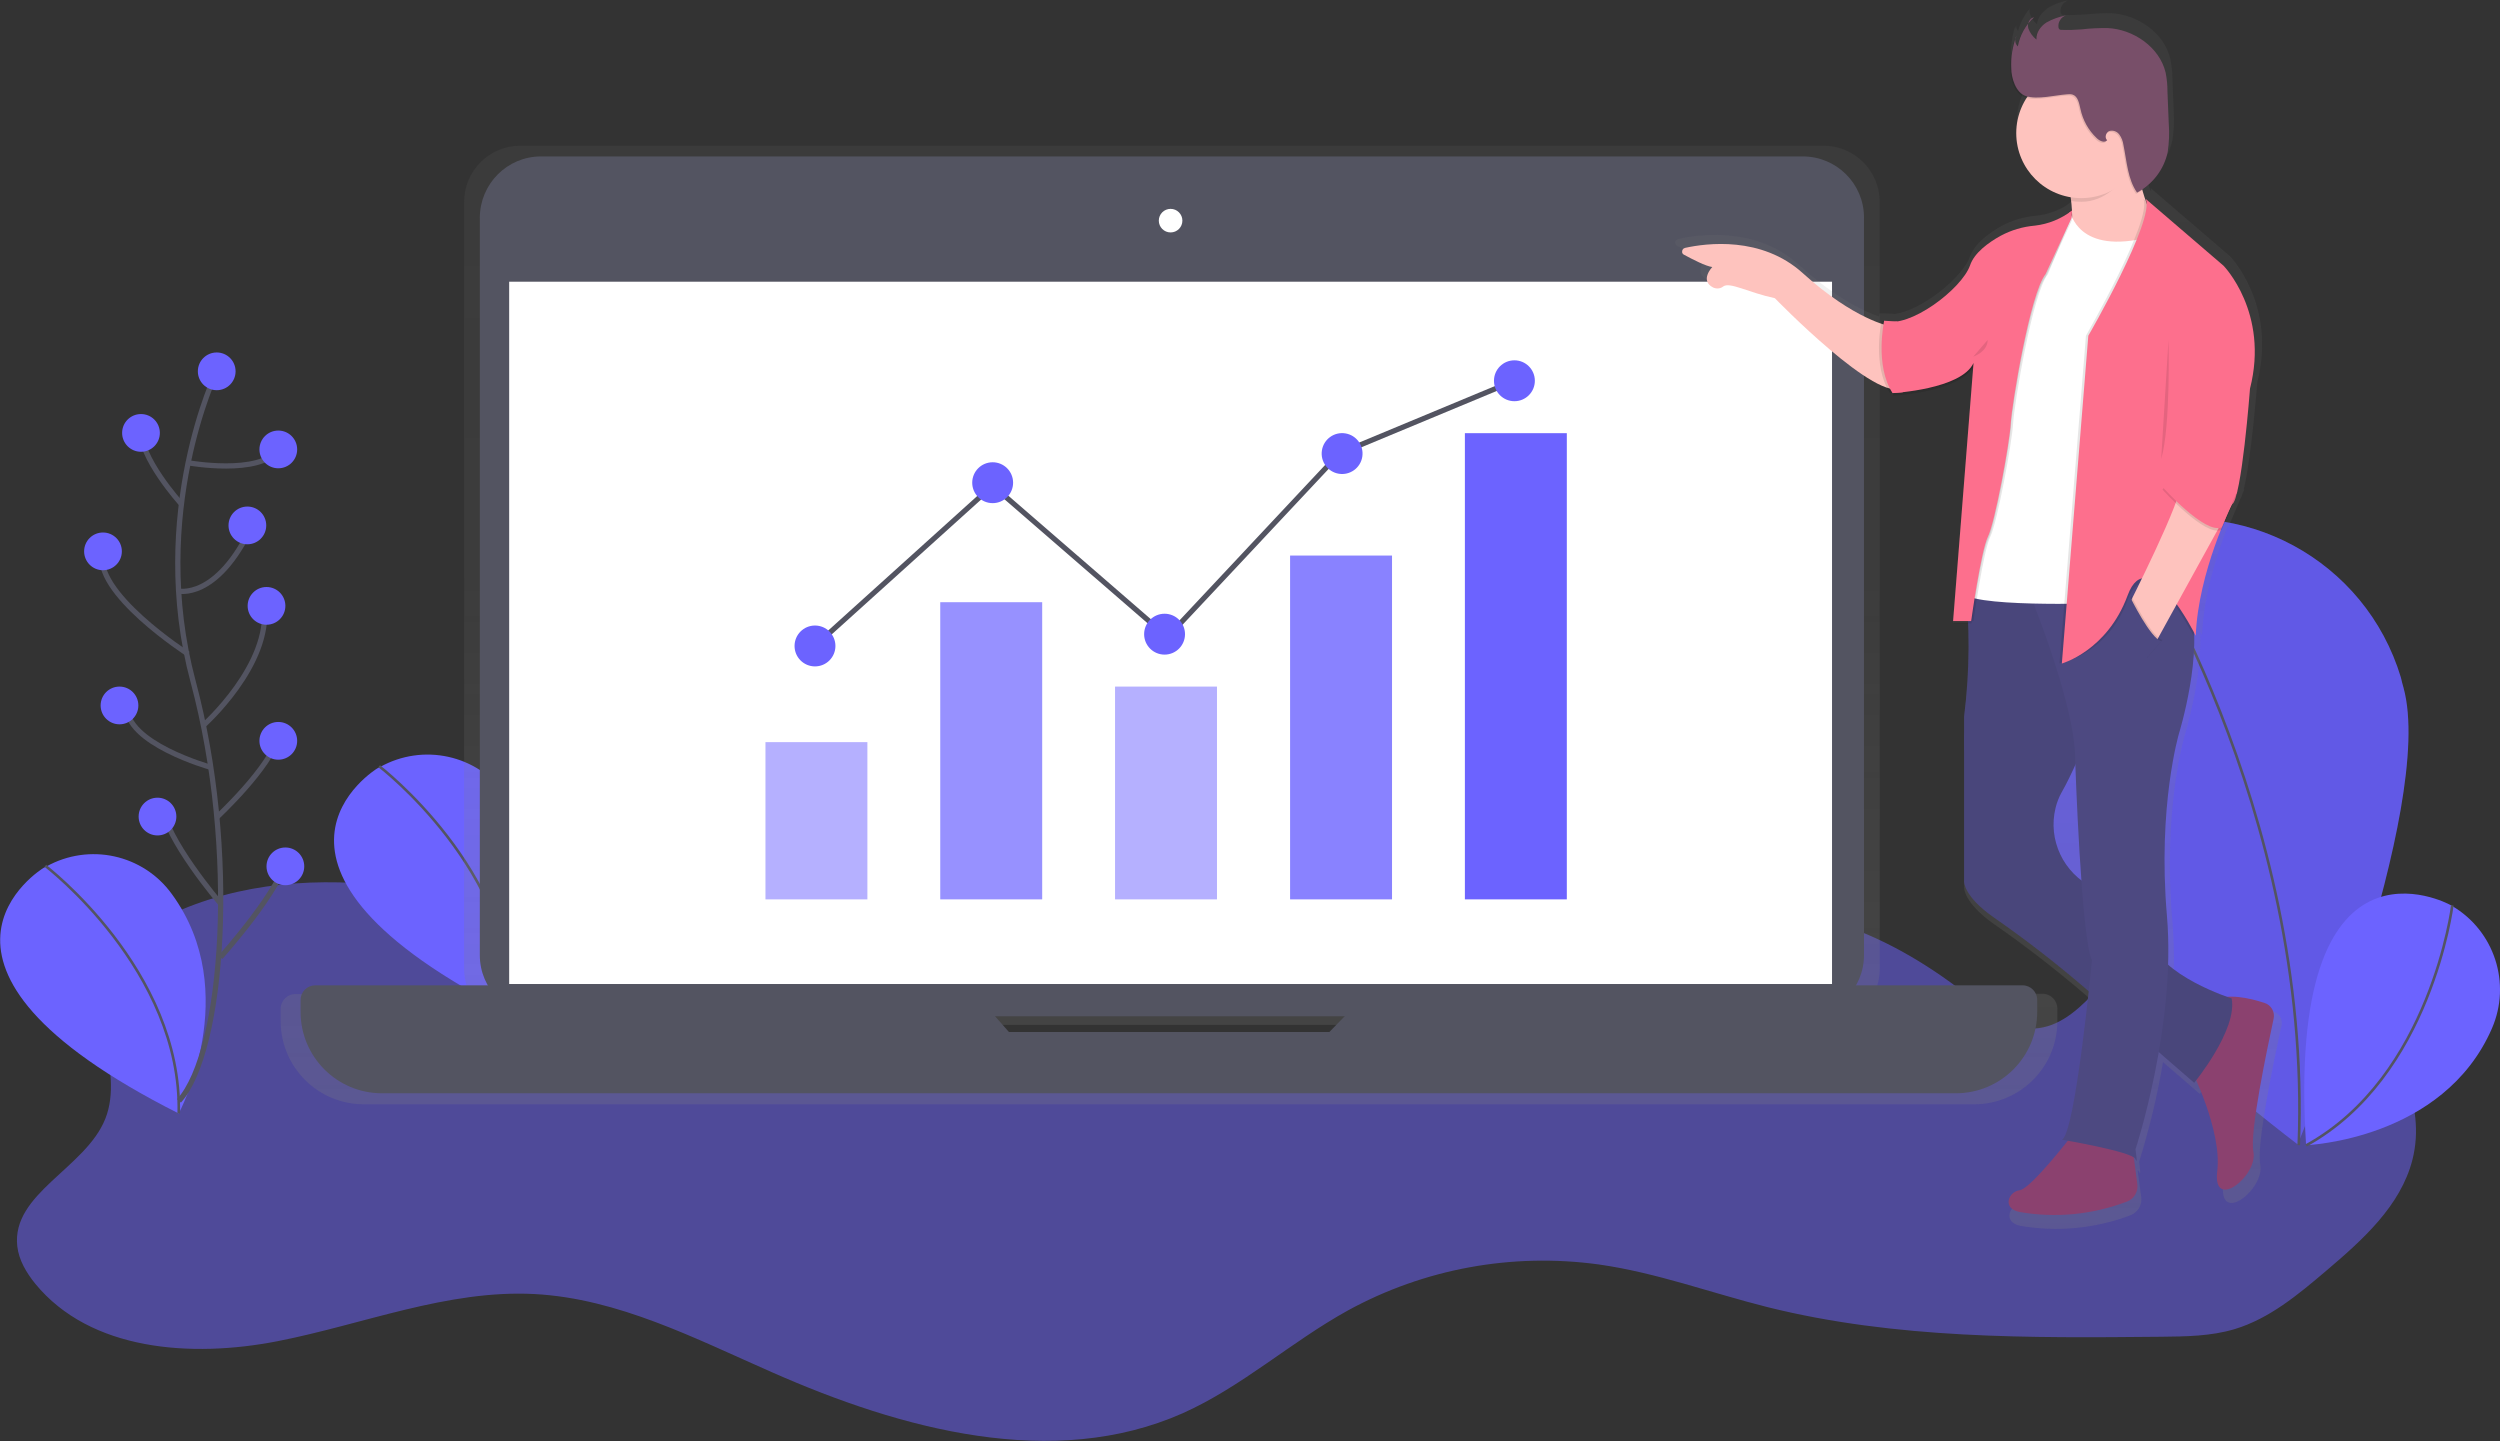
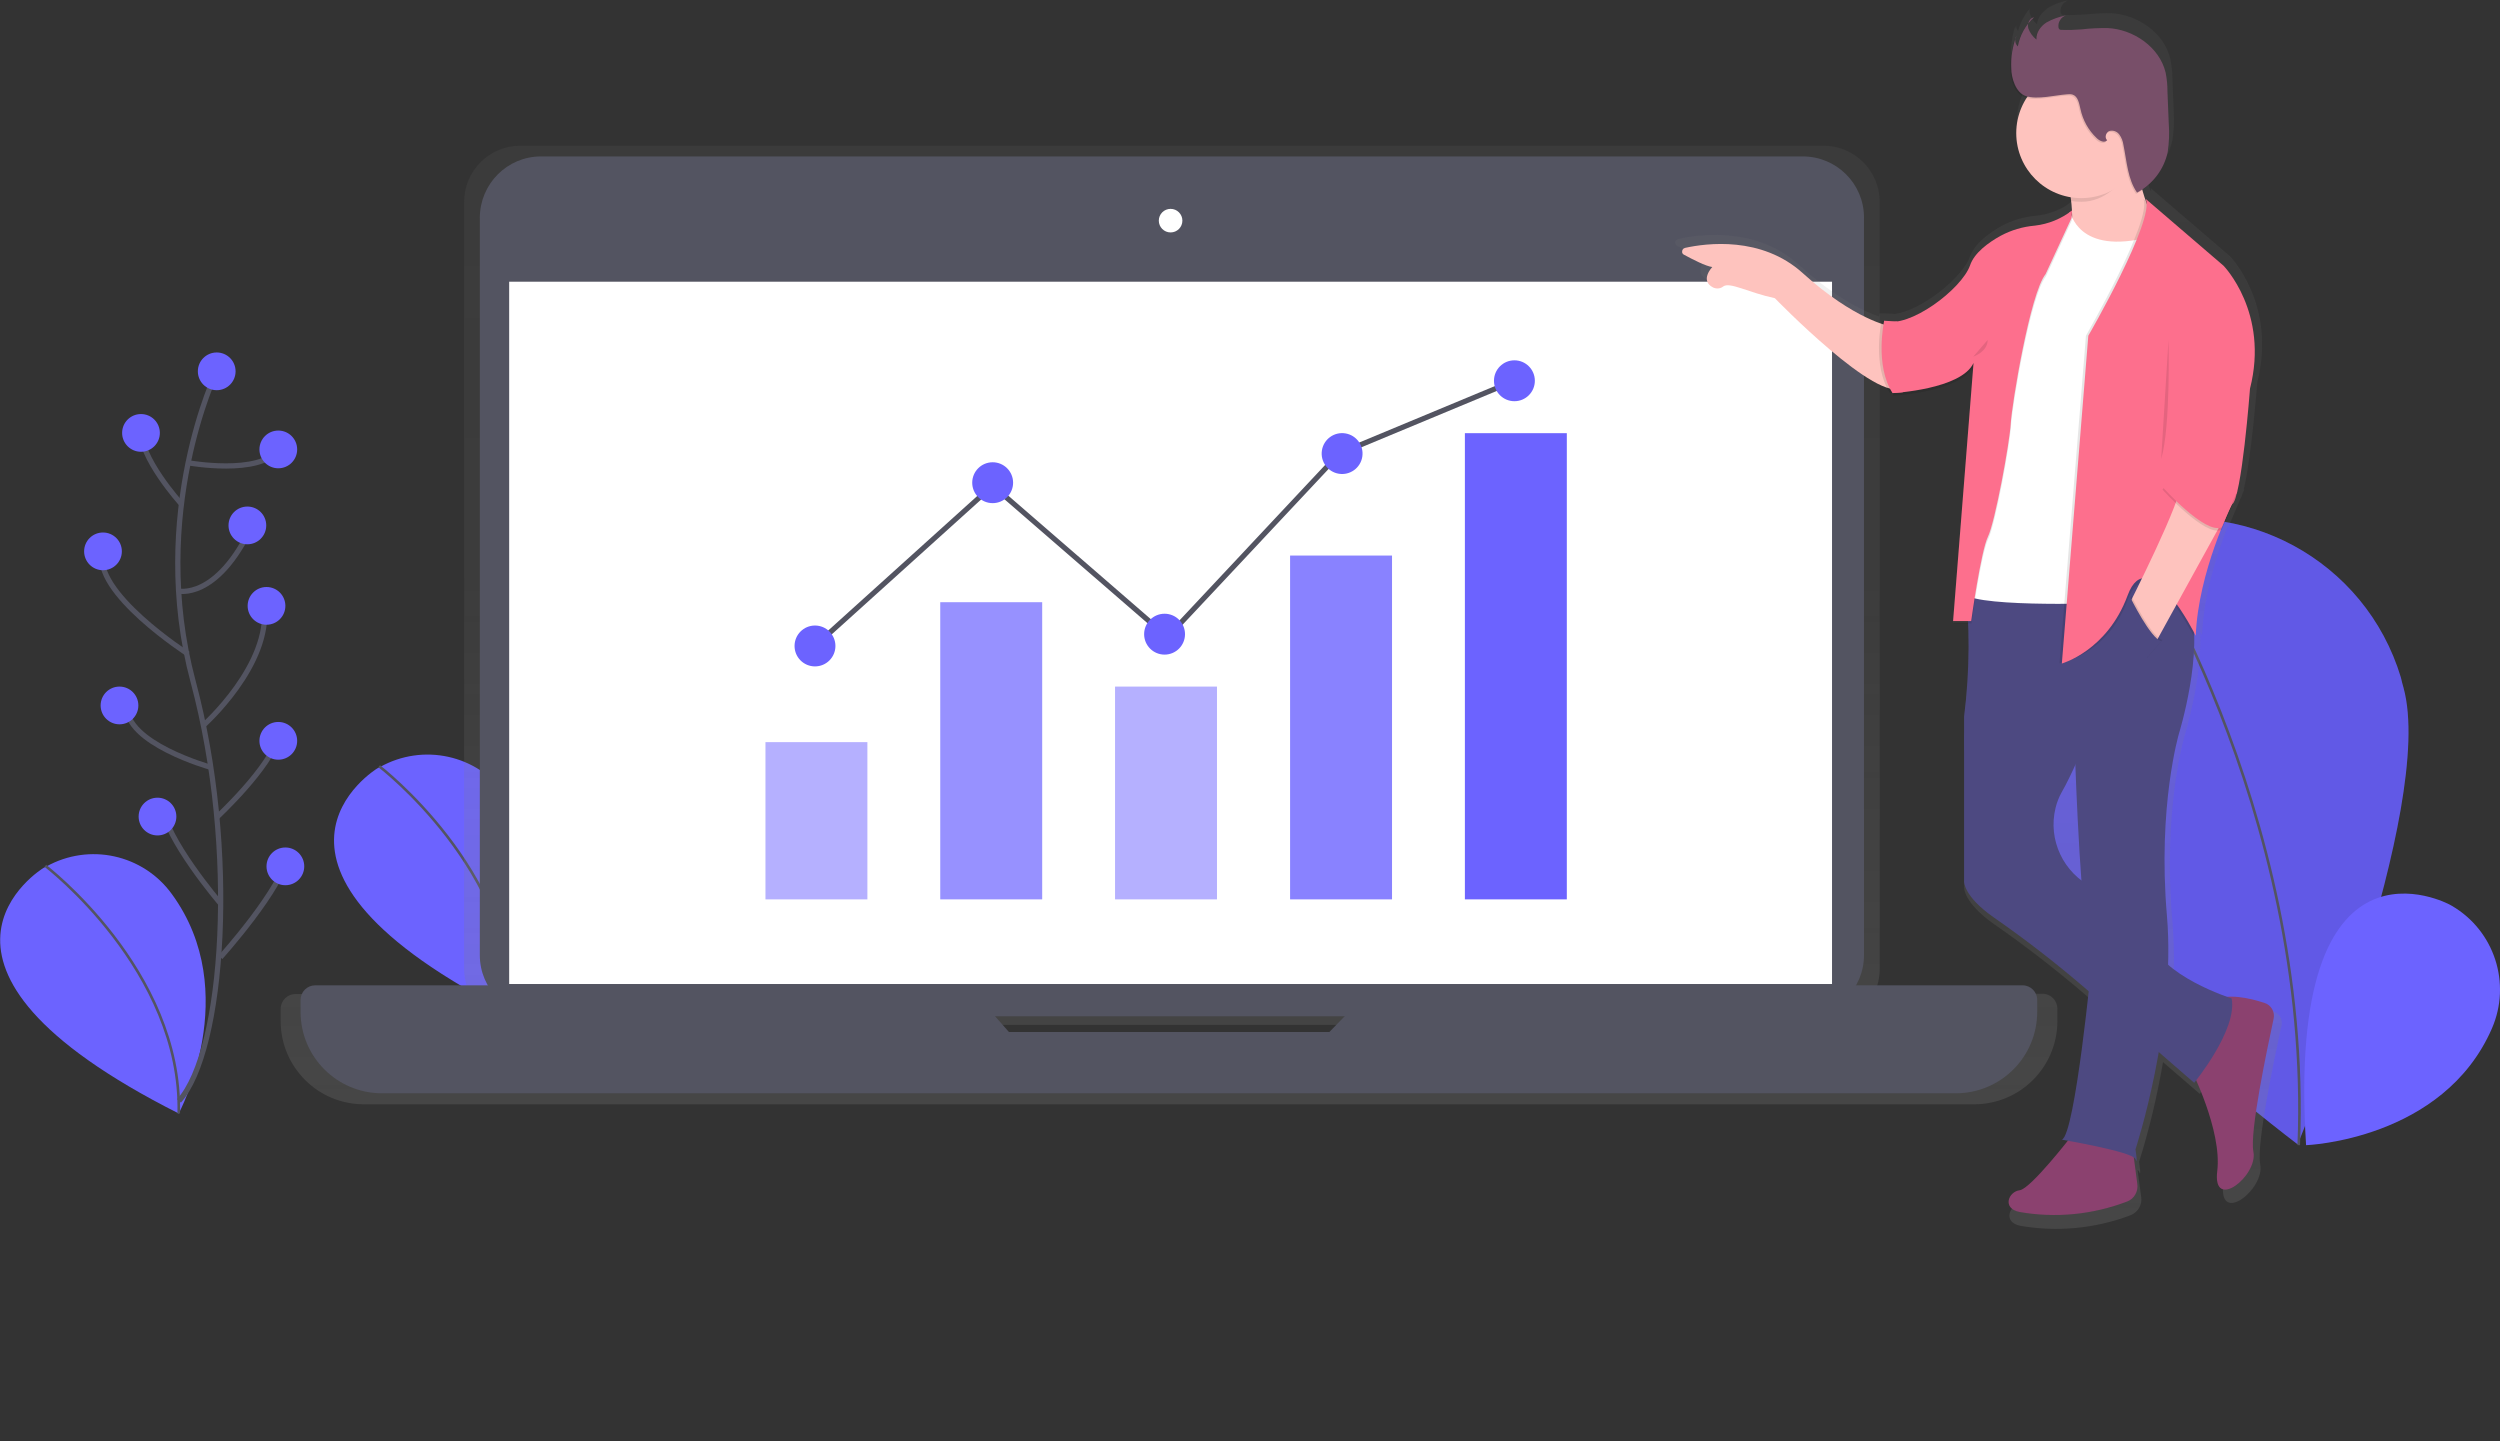
<svg xmlns="http://www.w3.org/2000/svg" version="1.1" id="Layer_1" x="0px" y="0px" viewBox="0 0 954 549.9" style="enable-background:new 0 0 954 549.9;" xml:space="preserve">
  <rect x="0" y="0" width="954" height="549.9" fill="#333333" stroke="none" />
  <style type="text/css">
	.st0{opacity:0.5;fill:#6C63FF;enable-background:new    ;}
	.st1{fill:#6C63FF;}
	.st2{fill:none;stroke:#535461;stroke-miterlimit:10;}
	.st3{opacity:0.1;enable-background:new    ;}
	.st4{fill:url(#SVGID_1_);}
	.st5{fill:#535461;}
	.st6{fill:#FFFFFF;}
	.st7{opacity:0.7;fill:#6C63FF;enable-background:new    ;}
	.st8{opacity:0.8;fill:#6C63FF;enable-background:new    ;}
	.st9{fill:none;stroke:#535461;stroke-width:2;stroke-miterlimit:10;}
	.st10{fill:url(#SVGID_2_);}
	.st11{fill:#FEC3BE;}
	.st12{fill:#8B416F;}
	.st13{fill:#4D4981;}
	.st14{opacity:5.000000e-02;enable-background:new    ;}
	.st15{fill:#FD6F8D;}
	.st16{fill:#784F69;}
</style>
  <title>finance</title>
-   <path class="st0" d="M236.7,360.1c-57.7-19.9-123.6-36.8-177.5-8.2c-6.8,3.6-13.6,8.2-17.2,15c-9.7,17.9,5.7,41.1-1.8,60  S4.3,455.4,6.6,475.6c0.6,5.3,3.5,10.1,6.8,14.2c21.1,25.8,59.8,28.4,92.5,22s64.7-19.7,98-18c32,1.7,61.4,17,90.8,29.9  c49.4,21.8,107.2,37.5,156.6,15.6c22.6-10.1,41.3-27.2,63-39.2c29.2-16,62.7-22.1,95.7-17.6c22,3.1,43,10.9,64.5,16.3  c48.9,12.2,99.9,11.8,150.3,11.3c9.4-0.1,18.9-0.2,27.9-2.9c13.3-4,24.3-13.2,34.9-22.2c13.9-11.8,28.5-24.8,33-42.5  c5.3-21-5.7-43.3-21.9-57.6s-37-22.1-57.3-29.6c-5-1.8-10.3-3.7-15.5-2.3c-3.4,0.9-6.2,3.2-8.7,5.6c-14.4,13.8-26.5,37.3-46.1,33.5  c-7-1.3-12.7-6.2-18.3-10.7c-29.6-24-69.4-42.5-105.1-29.3c-26.1,9.7-44.5,34.6-71,43.4c-18.8,6.3-39.3,3.5-59.1,4.8  c-28.8,1.8-56.8,11.9-85.7,11.3c-73.5-1.6-134.8-71.9-208-65.2c-5.7,0.5-12,1.8-15.5,6.4" />
  <path class="st1" d="M144,293.2c0,0-61.1,36.9,51.6,93.7c0,0,24.8-46.1-2.6-83.7c-11-15.2-31.6-19.7-48-10.5L144,293.2z" />
  <path class="st2" d="M144.7,292.4c0,0,52.3,40,50.9,94.4" />
  <path class="st1" d="M917.2,262.5c12.4,45.3-40.4,174.2-40.4,174.2s-111.1-84.1-123.5-129.4c-13.4-45,12.1-92.3,57.1-105.8  c45-13.4,92.3,12.1,105.8,57.1C916.5,259.9,916.8,261.2,917.2,262.5L917.2,262.5z" />
  <path class="st3" d="M917.2,262.5c12.4,45.3-40.4,174.2-40.4,174.2s-111.1-84.1-123.5-129.4c-13.4-45,12.1-92.3,57.1-105.8  c45-13.4,92.3,12.1,105.8,57.1C916.5,259.9,916.8,261.2,917.2,262.5L917.2,262.5z" />
  <path class="st2" d="M813.2,203.2c0,0,69.2,104.4,64,233.8" />
  <path class="st1" d="M934.8,345.2c0,0-62.7-34.1-54.8,91.8c0,0,52.3-1.9,70.9-44.5c7.5-17.2,1-37.3-15.2-46.8L934.8,345.2z" />
-   <path class="st2" d="M935.8,345.5c0,0-8.1,65.4-55.8,91.6" />
  <path class="st1" d="M16.6,331.2c0,0-61.1,36.9,51.6,93.7c0,0,24.8-46.1-2.6-83.7c-11-15.2-31.6-19.7-48-10.5L16.6,331.2z" />
  <path class="st2" d="M17.3,330.4c0,0,52.3,40,50.9,94.5" />
  <linearGradient id="SVGID_1_" gradientUnits="userSpaceOnUse" x1="569.11" y1="-46.41" x2="569.11" y2="319.37" gradientTransform="matrix(1 0 0 -1 -123 374.93)">
    <stop offset="0" style="stop-color:#808080;stop-opacity:0.25" />
    <stop offset="0.54" style="stop-color:#808080;stop-opacity:0.12" />
    <stop offset="1" style="stop-color:#808080;stop-opacity:0.1" />
  </linearGradient>
  <path class="st4" d="M779.4,379.2h-64.3c1.5-3,2.2-6.2,2.2-9.6V77.1c0-11.9-9.6-21.5-21.5-21.5l0,0H198.6  c-11.9,0-21.5,9.6-21.5,21.5l0,0v292.6c0,3.3,0.8,6.6,2.2,9.6h-66.5c-3.1,0-5.7,2.5-5.7,5.7c0,0,0,0,0,0v4.6  c0,17.6,14.2,31.8,31.8,31.8l0,0h614.4c17.6,0,31.8-14.2,31.8-31.8l0,0v-4.6C785.1,381.8,782.6,379.2,779.4,379.2  C779.5,379.2,779.4,379.2,779.4,379.2z M383.5,397.4l-5.5-6.3h136.8l-6.1,6.3L383.5,397.4z" />
  <path class="st5" d="M206.4,59.7H688c12.8,0,23.3,10.4,23.3,23.3v281.5c0,12.8-10.4,23.3-23.3,23.3H206.4  c-12.8,0-23.3-10.4-23.3-23.3V83C183.2,70.1,193.6,59.7,206.4,59.7z" />
  <rect x="194.3" y="107.5" class="st6" width="504.8" height="268" />
  <circle class="st6" cx="446.7" cy="84.2" r="4.5" />
  <path class="st5" d="M524.6,376l-17.3,17.8H385L369.3,376h-249c-3.1,0-5.6,2.5-5.6,5.6v4.5c0,17.2,13.9,31.1,31.1,31.1h600.5  c17.2,0,31.1-13.9,31.1-31.1v-4.5c0-3.1-2.5-5.6-5.6-5.6H524.6z" />
  <rect x="292.1" y="283.2" class="st0" width="38.9" height="60" />
  <rect x="358.8" y="229.8" class="st7" width="38.9" height="113.4" />
  <rect x="425.5" y="262" class="st0" width="38.9" height="81.2" />
  <rect x="492.3" y="212" class="st8" width="38.9" height="131.2" />
  <rect x="559" y="165.3" class="st1" width="38.9" height="177.9" />
  <polyline class="st9" points="311,246.5 378.8,185.3 445.5,243.1 511.1,173.1 577.9,145.3 " />
  <circle class="st1" cx="311" cy="246.5" r="7.8" />
  <circle class="st1" cx="444.4" cy="242" r="7.8" />
  <ellipse transform="matrix(0.16 -0.987 0.987 0.16 259.33 651.026)" class="st1" cx="512.3" cy="173.1" rx="7.8" ry="7.8" />
  <circle class="st1" cx="378.8" cy="184.2" r="7.8" />
  <circle class="st1" cx="577.9" cy="145.3" r="7.8" />
  <linearGradient id="SVGID_2_" gradientUnits="userSpaceOnUse" x1="878.281" y1="-93.821" x2="878.281" y2="374.87" gradientTransform="matrix(1 0 0 -1 -123 374.93)">
    <stop offset="0" style="stop-color:#808080;stop-opacity:0.25" />
    <stop offset="0.54" style="stop-color:#808080;stop-opacity:0.12" />
    <stop offset="1" style="stop-color:#808080;stop-opacity:0.1" />
  </linearGradient>
  <path class="st10" d="M867.3,385.8c-4.1-1.3-10.2-2.9-15-2.4c-4.6-1.7-15.4-6-22.8-12.5c0.2-6.4,0-12.8-0.5-19.2  c-3.8-42.9,4.7-71.1,4.7-71.1s6.7-21.6,5.9-39.5c0.4,0.8,0.7,1.3,0.7,1.3c0.6-15.4,5.8-31.4,9.8-41.4c0.2,0,0.3-0.1,0.4-0.2  l4.4-10.4c0.4-0.6,0.6-1.3,0.8-1.9l0.7-1.6l-0.2-0.1c0.1-0.3,0.1-0.6,0.2-0.9l0,0c2.8-11.9,5-40.1,5-40.1c7.5-29.7-10.4-48-10.4-48  l-30.4-26.1c0.2,0.3,0.3,0.7,0.3,1.1l-0.3-0.2c-0.4-1.2-0.9-2.7-1.4-4.4c1.1-0.8,2.1-1.6,3-2.6c3.5-3.3,5.8-7.5,6.8-12.1  c0.6-3.6,0.7-7.3,0.5-11l-0.5-12.6c0-2.5-0.3-4.9-0.8-7.4c-2.3-10-12.5-17-22.8-17.5c-3.3,0-6.5,0.2-9.8,0.5c-2.7,0.2-5.3,0.3-8,0.2  c-0.3,0-0.6-0.1-0.9-0.2c-0.2-0.2-0.4-0.5-0.4-0.9c-0.1-1.2,0.3-2.4,1.1-3.3c0.4-0.4,0.9-0.6,1.4-0.8l-0.7,0.2  c0.4-0.3,0.8-0.5,1.2-0.6c-2.7,0.5-5.2,1.4-7.6,2.8c-0.6,0.4-1.2,0.9-1.8,1.5c-1.4,1.2-2.3,2.9-2.6,4.8c-1.3-1.1-2.2-2.4-2.7-4  c-0.2-0.6-0.2-1.3,0-1.9c-0.2,0.2-0.4,0.4-0.5,0.7c0-0.1,0-0.1,0-0.2c-1.9,2.4-3.3,5.2-4,8.1c-0.5-0.7-0.8-1.5-0.7-2.3  c-0.2,0.5-0.3,0.9-0.4,1.4c0-0.3,0-0.6,0-0.9c-1.2,3.6-1.7,7.4-1.6,11.2c0,3.8,1.7,9.7,5.7,11c0.2,0.1,0.4,0.1,0.6,0.2  c-7.6,11.8-4.2,27.5,7.6,35.1c2.9,1.9,6.1,3.1,9.5,3.7c0.1,0.5,0.1,0.9,0.2,1.4h0.2c0.1,1,0.2,2.1,0.3,3.2c-1,1-2.1,1.9-3.3,2.7  c-3.4,2-7.2,3.3-11.1,3.7c-4.7,0.4-9.2,1.7-13.4,4c-4.8,2.7-10.2,6.7-11.9,11.5c-2.8,8-18.2,20.5-28.6,22l-3.7-0.2l-0.3-0.1v0.1  l-0.9,0h0h-0.2v0l-0.9,0c0,0-0.1,0.4-0.2,1.2c-5.2-1.8-16.3-6.8-30.6-19.8c-16-14.5-37.7-11.7-46-9.8c-0.8,0.2-1.3,0.9-1.1,1.7  c0.1,0.4,0.3,0.7,0.7,0.9c3.4,1.9,8.6,4.5,11,4.8c0,0-5,5.2,0.3,8c1.3,0.6,2.8,0.5,4-0.4c2.6-1.9,9.8,2.4,20.1,4.6  c0,0,29.3,30.3,43.9,35c0.3,0.7,0.7,1.3,1.1,1.9l0.9-0.1v0.1h0.4l0.1,1c0,0,22.6-1.2,30-9.4c0.5-0.5,1-1,1.4-1.5l-7.9,99h0.1  l-0.1,0.9h5.8c0.5,12.2,0,24.4-1.6,36.5v64.5c0,0-0.3,5.7,11.5,14c12.4,8.6,24.3,17.9,35.7,27.7l1.4,1.2  c-2.2,19.8-6.7,56.6-10.5,57.9l2.3,0.4c-4,5.1-15.4,19-18.8,19.4c-4.2,0.5-7.1,7.1,0,8.5c14.1,2.4,28.6,1,42-4.1  c2.7-1.1,4.4-3.9,4-6.8l-1.4-10.4c0.3,0.1,0.5,0.4,0.6,0.6c0.9,2.8,0-3.8,0-3.8c3.9-12.5,6.9-25.1,9.1-38l14,12.1c0,0,0.3-0.3,0.8-1  c3.4,7.8,9.5,23.7,8.2,35.4c-1.9,16,16,1.9,14.1-7.5c-1.5-7.6,5.3-39.9,7.9-52C871.5,389.3,869.9,386.6,867.3,385.8z" />
  <path class="st11" d="M721,124.4c0,0-13.3-2.3-33.1-20.2C672.2,90,651.1,92.8,643,94.6c-0.8,0.2-1.2,0.9-1.1,1.7  c0.1,0.4,0.3,0.7,0.7,0.9c3.3,1.8,8.4,4.4,10.8,4.7c0,0-4.9,5.1,0.3,7.8c1.3,0.6,2.8,0.5,3.9-0.4c2.5-1.8,9.5,2.3,19.7,4.5  c0,0,39.6,40.9,48.8,34L721,124.4z" />
  <path class="st11" d="M789.1,68.8c0,0,3.7,15.6,0,26.7l16.6,2.3l14.7-7.4v-9.7c0,0-6.9-14.7-5.1-31.7L789.1,68.8z" />
  <path class="st12" d="M836,407.8c0,0,12,23.5,10.1,39.1s15.6,1.8,13.8-7.4c-1.5-7.4,5.2-39,7.7-50.7c0.6-2.6-0.9-5.3-3.5-6.1  c-5.5-1.8-14.8-4-19.4-0.6C837.9,387.1,836,407.8,836,407.8z" />
  <path class="st12" d="M790.5,433.5c0,0-15.6,20.2-19.8,20.7s-6.9,6.9,0,8.3c13.8,2.4,27.9,1,41-4c2.7-1,4.3-3.8,3.9-6.7l-2.6-19.7  L790.5,433.5z" />
  <path class="st13" d="M764.7,218.7l-15,2c2.1,17.5,2,35.2-0.2,52.7v63c0,0-0.3,5.5,11.2,13.6c12.1,8.4,23.7,17.4,34.9,27l41.7,36.2  c0,0,16.6-20.2,14.3-32.2c0,0-27.6-8.7-31.3-23c-2.1-8.2-12.8-15-21.6-19.3c-11.3-5.5-17.3-18.2-14.3-30.4c0.5-2.1,1.3-4.1,2.3-5.9  c7.4-12.9,17.9-41.9,17.9-41.9l-20.2-38.6L764.7,218.7z" />
-   <path class="st14" d="M764.7,218.7l-15,2c2.1,17.5,2,35.2-0.2,52.7v63c0,0-0.3,5.5,11.2,13.6c12.1,8.4,23.7,17.4,34.9,27l41.7,36.2  c0,0,16.6-20.2,14.3-32.2c0,0-27.6-8.7-31.3-23c-2.1-8.2-12.8-15-21.6-19.3c-11.3-5.5-17.3-18.2-14.3-30.4c0.5-2.1,1.3-4.1,2.3-5.9  c7.4-12.9,17.9-41.9,17.9-41.9l-20.2-38.6L764.7,218.7z" />
  <path class="st13" d="M786.8,434.9c0,0,27.1,4.6,28.1,7.4s0-3.7,0-3.7s15.6-47.4,12-89.2s4.6-69.5,4.6-69.5s9.7-31.3,4.1-49.2  s-63.5-10.1-63.5-10.1s20.2,47.4,19.8,69.9c0,0,2.3,68.1,6.4,75.9C798.3,366.4,791.9,433.1,786.8,434.9z" />
  <path class="st6" d="M790,80.7c0,0,2.8,17,30.4,9.7L802,230.2c0,0-53.4,1.8-52.9-4.6l11-84.6L790,80.7z" />
-   <path class="st3" d="M790.7,79.8c-3.6,3.5-8.3,5.8-13.3,6.3c-4.6,0.4-9,1.7-13.1,3.9c-4.7,2.6-10,6.5-11.6,11.2  c-3.2,9.2-23.5,24.4-32.7,21.2l3.2,27.6c0,0,26.2-1.4,30.8-11.5l-7.8,98.5h6.9c0,0,3.7-26.7,6.4-32.2s8.3-35.9,8.7-43.2  s7.4-49.7,13.3-57l9-21.9L790.7,79.8z" />
  <path class="st3" d="M790.7,81.2c-4.1,3.2-9,5.2-14.2,5.9c-4.6,0.4-9,1.7-13,3.9c-4.7,2.6-10,6.5-11.6,11.2  c-3.2,9.2-23.5,24.4-32.7,21.2l3.2,27.6c0,0,26.2-1.4,30.8-11.5l-7.8,98.4h6.9c0,0,3.7-26.7,6.4-32.2s8.3-35.9,8.7-43.2  s7.4-49.7,13.3-57l9.9-21.4V81.2z" />
  <path class="st15" d="M790.7,80.3c-4.1,3.2-9,5.2-14.2,5.8c-4.6,0.4-9,1.7-13.1,3.9c-4.7,2.6-10,6.5-11.6,11.2  c-3.2,9.2-23.5,24.4-32.7,21.2l3.2,27.6c0,0,26.2-1.4,30.8-11.5l-7.8,98.5h6.9c0,0,3.7-26.7,6.4-32.2s8.3-35.9,8.7-43.2  s7.4-49.7,13.3-57l9.9-21.4L790.7,80.3z" />
  <path class="st3" d="M814.2,62.5c-0.6-4.4,0.6-7.1,1.2-12.2l-26.2,19.8c0,0,0.6,2.7,1.1,6.6c1.3,0.2,2.7,0.3,4,0.3  C803.3,77,809.9,69.9,814.2,62.5z" />
  <circle class="st11" cx="794.2" cy="50.8" r="24.8" />
  <path class="st3" d="M767.1,26.5c-0.2-4.2,0.5-8.4,2-12.3c-0.8,1.3-0.6,3,0.5,4c0.8-4.3,3-8.2,6.2-11.1c-1.8,0.3-2.7,2.5-2.2,4.2  c0.6,1.7,1.7,3.2,3.1,4.3c-0.2-2.6,1.6-5.1,3.8-6.5c2.3-1.3,4.8-2.2,7.4-2.7c-1.8,0.7-3,2.5-2.8,4.4c0,0.3,0.1,0.6,0.4,0.9  c0.2,0.2,0.5,0.2,0.8,0.2c2.6,0.1,5.2,0,7.8-0.2c3.2-0.4,6.4-0.5,9.6-0.5c10,0.4,20,7.3,22.3,17c0.5,2.4,0.7,4.8,0.7,7.2l0.5,12.3  c0.3,3.6,0.1,7.2-0.4,10.8c-1.4,6.6-5.7,12.3-11.7,15.5c-3.6-5.2-3.9-11.9-5.2-18.2c-0.2-1.4-0.7-2.8-1.6-4  c-0.9-1.2-2.4-1.7-3.8-1.3c-1.3,0.5-1.9,2.6-0.8,3.5c-1,1.2-2.9,0.3-4-0.8c-3.2-3-5.3-6.9-6.2-11.1c-0.5-2.1-0.9-4.8-3-5.5  c-0.7-0.2-1.5-0.2-2.2-0.1c-4.4,0.3-11.2,2.1-15.5,0.7C768.7,35.9,767.1,30.2,767.1,26.5z" />
  <path class="st16" d="M767.5,26c-0.2-4.2,0.5-8.4,2-12.3c-0.8,1.3-0.6,3,0.5,4c0.8-4.3,3-8.2,6.2-11.1c-1.8,0.3-2.7,2.5-2.2,4.2  c0.6,1.7,1.7,3.2,3.1,4.3c-0.2-2.6,1.6-5.1,3.8-6.5c2.3-1.3,4.8-2.2,7.4-2.7c-1.8,0.7-3,2.5-2.8,4.4c0,0.3,0.1,0.6,0.4,0.9  c0.2,0.2,0.5,0.2,0.8,0.2c2.6,0.1,5.2,0,7.8-0.2c3.2-0.4,6.4-0.5,9.6-0.5c10,0.4,20,7.3,22.3,17c0.5,2.4,0.7,4.8,0.7,7.2l0.5,12.3  c0.3,3.6,0.1,7.2-0.4,10.8c-1.4,6.6-5.7,12.3-11.7,15.5c-3.6-5.2-3.9-11.9-5.2-18.2c-0.2-1.4-0.7-2.8-1.6-4  c-0.9-1.2-2.4-1.7-3.8-1.3c-1.3,0.5-1.9,2.6-0.8,3.5c-1,1.2-2.9,0.3-4-0.8c-3.2-3-5.3-6.9-6.2-11.1c-0.5-2.1-0.9-4.8-3-5.5  c-0.7-0.2-1.5-0.2-2.2-0.1c-4.4,0.3-11.2,2.1-15.5,0.7C769.2,35.5,767.5,29.7,767.5,26z" />
  <path class="st3" d="M718,122.4c0,0-3.7,17,3.2,27.6l3.9-0.3l-2.1-27L718,122.4z" />
  <path class="st15" d="M719,122.4c0,0-3.7,17,3.2,27.6l3.9-0.3l-2.1-27L719,122.4z" />
  <path class="st3" d="M817.9,75.9l29.7,25.5c0,0,17.5,17.9,10.1,46.9c0,0-3.2,42.3-6.9,44.2c0,0-12.9,25.8-13.8,50.1  c0,0-17.3-34.7-25.1-13.6s-26,24.1-26,24.1L796,128.1C796,128.1,821.5,83.7,817.9,75.9z" />
  <path class="st15" d="M818.8,75.9l29.7,25.5c0,0,17.5,17.9,10.1,46.9c0,0-3.2,42.3-6.9,44.2c0,0-12.9,25.8-13.8,50.1  c0,0-18.2-36.6-26-15.4s-25.1,26-25.1,26l10.1-125.1C796.9,128.2,822.5,83.7,818.8,75.9z" />
  <path class="st11" d="M832.3,183.8c0,0,7.4-5.1,19.3,8.7l-29.4,53.4l-9.9-14.9C812.3,230.9,833.3,189.7,832.3,183.8z" />
  <path class="st3" d="M825.2,186.8c0,0,16.3,18.3,22.6,15.4l5.9-13.7l-22.1-9.5L825.2,186.8z" />
  <path class="st15" d="M825.2,185.8c0,0,16.3,18.3,22.6,15.4l5.9-13.7l-22.1-9.5L825.2,185.8z" />
  <path class="st3" d="M813.3,227.4c0,0,7.8,15.9,11.9,16.8l-6,6.9l-8.7-16.6L813.3,227.4z" />
  <path class="st13" d="M812.9,227.9c0,0,7.8,15.9,11.9,16.8l-6,6.9L810,235L812.9,227.9z" />
  <path class="st3" d="M827.5,129.7c0,0,0.9,33.1-2.8,45.5" />
  <path class="st3" d="M753,136.1c0,0,5.5-1.8,5.5-6.4" />
  <path class="st9" d="M82.7,141.7c0,0-26.2,54.2-9,118.4s11.8,141-5.4,160" />
  <circle class="st1" cx="82.7" cy="141.7" r="7.2" />
  <path class="st9" d="M71.8,176.6c0,0,27.2,4.9,34.4-5" />
  <path class="st9" d="M69.2,192.3c0,0-16.4-18.1-15.4-28.9" />
  <path class="st9" d="M67.8,225.5c0,0,14.9,3.9,28.4-25" />
  <path class="st9" d="M71.8,249.6c0,0-37-23.8-32.5-39.2" />
  <path class="st9" d="M77.6,276.8c0,0,25.9-23,23.2-45.6" />
  <path class="st9" d="M80.4,292.8c0,0-33-9.2-32-23.7" />
  <path class="st9" d="M82.7,311.9c0,0,20.8-19.3,23.5-31" />
  <path class="st9" d="M84.1,344.7c0,0-21.3-24.9-22.2-37.5" />
  <path class="st9" d="M84.1,365.3c0,0,23.9-26.5,25.7-39.2" />
  <circle class="st1" cx="53.8" cy="165.2" r="7.2" />
  <circle class="st1" cx="45.6" cy="269.2" r="7.2" />
  <circle class="st1" cx="39.3" cy="210.4" r="7.2" />
  <circle class="st1" cx="106.2" cy="171.5" r="7.2" />
  <circle class="st1" cx="106.2" cy="282.7" r="7.2" />
  <circle class="st1" cx="94.4" cy="200.5" r="7.2" />
  <circle class="st1" cx="108.9" cy="330.6" r="7.2" />
  <circle class="st1" cx="60.1" cy="311.6" r="7.2" />
  <circle class="st1" cx="101.7" cy="231.2" r="7.2" />
</svg>